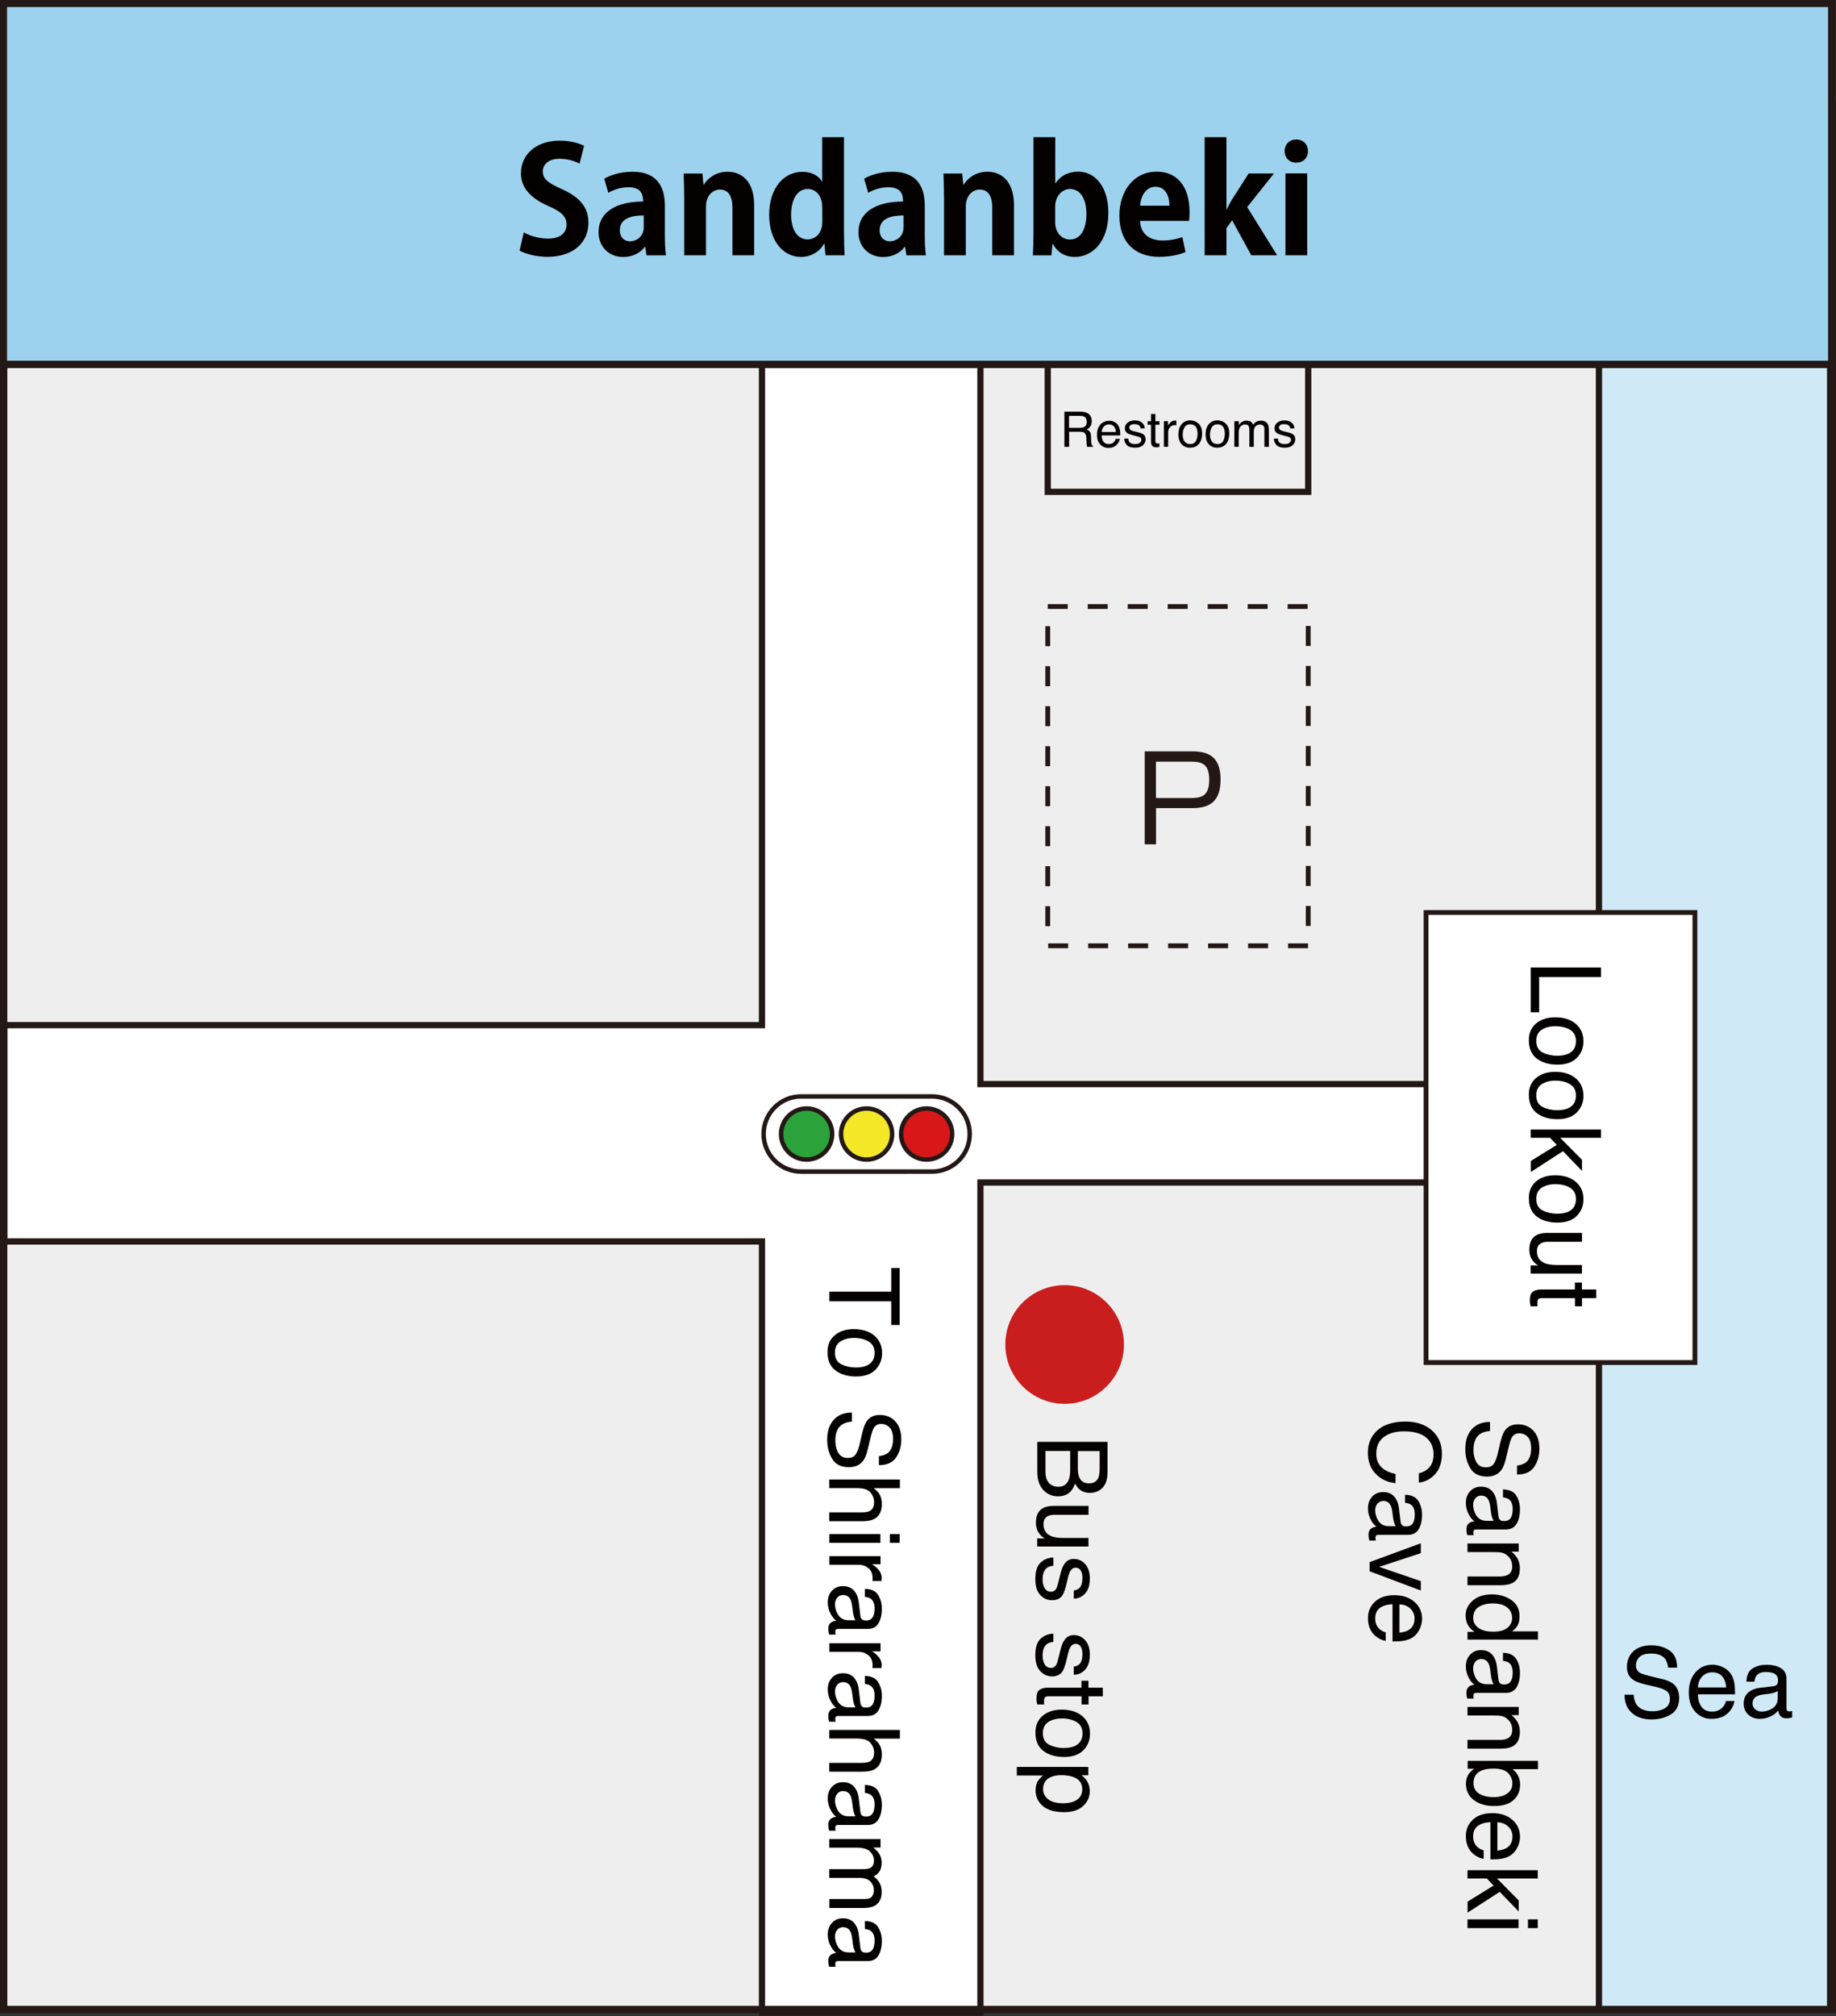
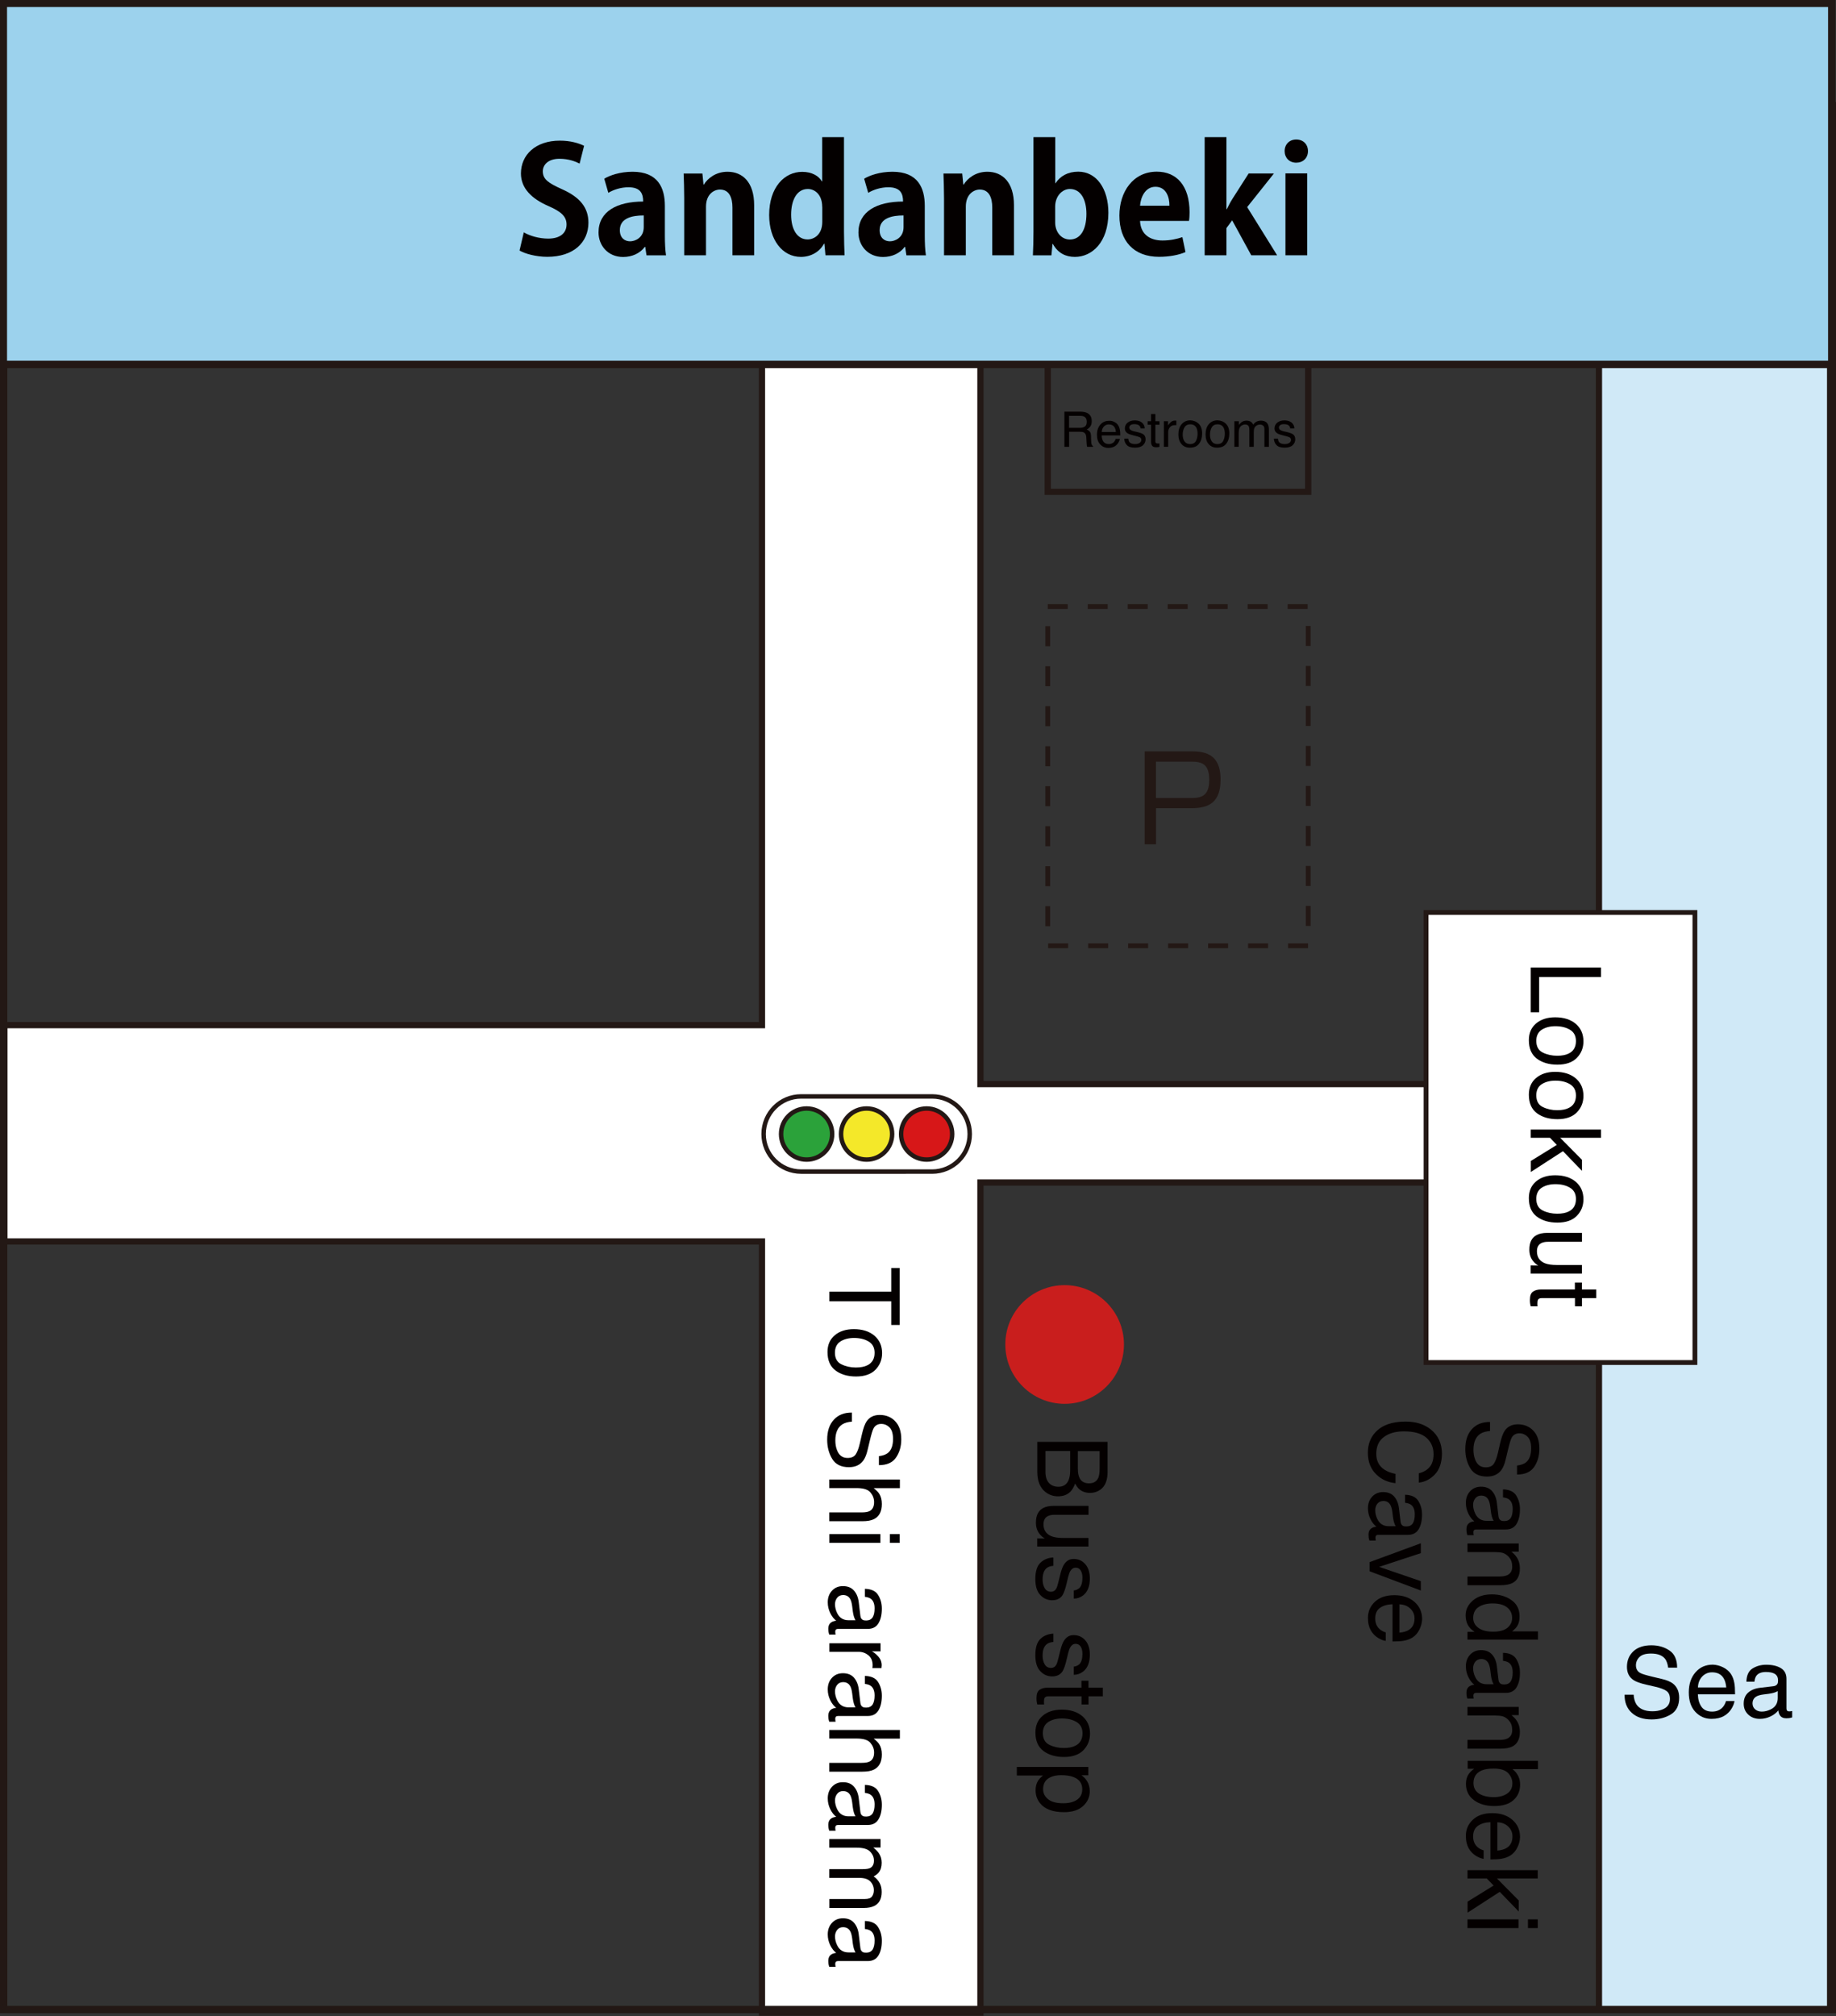
<svg xmlns="http://www.w3.org/2000/svg" version="1.1" id="レイヤー_1" x="0px" y="0px" width="225px" height="247px" viewBox="0 0 225 247" style="enable-background:new 0 0 225 247;" xml:space="preserve">
  <rect x="0" y="0" width="225" height="247" fill="#333333" stroke="none" />
  <style type="text/css">
	.st0{fill:#EFEEEF;}
	.st1{fill:#FFFFFF;}
	.st2{fill:#D0E9F7;}
	.st3{fill:none;stroke:#231815;stroke-width:0.764;}
	.st4{fill:none;stroke:#231815;stroke-width:0.59;}
	.st5{fill:none;stroke:#231815;stroke-width:0.59;stroke-dasharray:2.45,2.45;}
	.st6{fill:#C91E1D;}
	.st7{fill:#231815;}
	.st8{fill:#9CD2ED;}
	.st9{fill:none;stroke:#231815;stroke-width:0.541;}
	.st10{fill:none;stroke:#231815;stroke-width:0.9;}
	.st11{fill:#FFFFFF;stroke:#231815;stroke-width:0.546;}
	.st12{fill:#2BA23A;stroke:#231815;stroke-width:0.546;}
	.st13{fill:#F4E829;stroke:#231815;stroke-width:0.546;}
	.st14{fill:#D71718;stroke:#231815;stroke-width:0.546;}
	.st15{fill:#9CD2ED;stroke:#231815;stroke-width:0.904;stroke-miterlimit:10;}
	.st16{fill:#040000;}
</style>
  <g>
    <g>
-       <rect x="0.31" y="12.1" class="st0" width="224.58" height="234.06" />
      <polygon class="st1" points="180.95,132.8 120.15,132.8 120.15,31.12 93.38,31.12 93.38,125.58 0.54,125.58 0.54,152.08     93.38,152.08 93.38,246.55 120.15,246.55 120.15,144.86 180.95,144.86   " />
      <rect x="195.95" y="38.25" class="st2" width="28.33" height="207.92" />
      <rect x="195.95" y="38.25" class="st3" width="28.33" height="207.92" />
      <polygon class="st3" points="180.95,132.8 120.15,132.8 120.15,31.12 93.38,31.12 93.38,125.58 0.54,125.58 0.54,152.08     93.38,152.08 93.38,246.55 120.15,246.55 120.15,144.86 180.95,144.86   " />
      <rect x="174.76" y="111.78" class="st1" width="32.95" height="55.13" />
      <rect x="174.76" y="111.78" class="st4" width="32.95" height="55.13" />
      <rect x="128.4" y="74.3" class="st5" width="31.92" height="41.56" />
      <rect x="128.4" y="18.69" class="st3" width="31.92" height="41.56" />
      <path class="st6" d="M137.74,164.7c0,4.01-3.26,7.27-7.27,7.27c-3.99,0-7.27-3.24-7.27-7.27c0-4.06,3.29-7.27,7.27-7.27    C134.46,157.43,137.74,160.66,137.74,164.7" />
      <path class="st7" d="M146.16,92.04c2.3,0,3.42,1.01,3.42,3.45c0,2.7-1.32,3.51-3.53,3.51h-4.38v4.43h-1.39V92.04H146.16z     M141.66,93.3v4.46h4.3c1.26,0,2.23-0.24,2.23-2.23c0-1.97-0.93-2.23-2.23-2.23H141.66z" />
      <rect x="0.61" y="12.85" class="st8" width="224.01" height="31.76" />
      <rect x="0.61" y="12.85" class="st9" width="224.01" height="31.76" />
      <rect x="0.45" y="12.94" class="st10" width="224.1" height="233.23" />
      <g>
        <path class="st7" d="M60.47,19.12h20.11v2.46H60.47V19.12z M61.66,27.15h17.62v2.48H61.66V27.15z M59.28,36.14h22.3v2.46h-22.3     V36.14z" />
        <path class="st7" d="M121.93,29.63c-0.43,1.13-1.26,3.3-3.86,5.81c0.77,0.55,2.23,1.55,5.45,2.34l-1.27,2.41     c-1.76-0.68-3.87-1.61-5.96-3.28c-2.77,2.03-5.28,2.75-6.74,3.16l-1.54-2.31c1.22-0.24,3.68-0.7,6.5-2.51     c-1.29-1.42-2-2.67-2.53-3.74l1.85-1.08c0.73,1.24,1.48,2.36,2.51,3.47c1.87-1.71,2.48-3.13,2.82-3.98h-8.78v-2.31h11.55V29.63z      M100.42,34.65l1.51-0.16V19.31c1.82-0.24,4.29-0.66,6.76-2.03l1.43,2.03c-1.48,0.91-3.64,1.54-5.83,1.78v2.51h4.7v2.34h-4.7     v2.75h4.7v2.33h-4.7v3.12c3.32-0.56,4.7-0.89,5.62-1.14l0.15,2.24c-1.41,0.51-4.11,0.99-5.77,1.3v3.64h-2.36v-3.26     c-0.39,0.08-0.58,0.11-1.17,0.15L100.42,34.65z M119.57,18.35v5.04c0,0.51,0.22,0.51,0.51,0.51h0.48c0.57,0,0.59-0.02,0.61-2.46     l2.09,0.34c-0.17,3.45-0.22,4.26-1.73,4.26h-2.68c-1.02,0-1.56-0.36-1.56-1.35v-4h-2.88c-0.24,3.47-1.65,5.21-3.3,6.58     l-1.62-1.88c2.52-1.78,2.54-3.28,2.6-7.04H119.57z" />
        <path class="st7" d="M150.77,26.86 M150.77,29.87h-2.62v-3.01h2.62V29.87z M152.2,33.16h-8.41v2.09h8.41v1.95h-9.9v2.24h22.31     V37.2h-9.97v-1.95h8.52v-2.09h-8.52V31.8h-1.76v-6.85h-6.83v6.85h6.15V33.16z M143.36,23.68c0,3.59-0.68,5.2-1.61,6.66l1.85,1.78     c1.71-2.53,2.07-5.59,2.07-8.63h7.22v-5.4h-9.53V23.68z M157.98,19.08h-3.95v2.02h1.29c0.31,1.06,0.43,1.66,0.53,2.38h-2.36v2.03     h4.48v1.88h-3.95v2.05h3.95v2.82h2.28v-2.82h3.95v-2.05h-3.95v-1.88h4.72v-2.03h-2.63c0.15-0.55,0.39-1.51,0.54-2.38h1.31v-2.02     h-3.95v-1.65h-2.28V19.08z M150.5,21.65h-4.84v-1.74h4.84V21.65z M160.6,21.1c-0.07,0.58-0.2,1.57-0.46,2.38H158     c-0.07-0.48-0.22-1.4-0.49-2.38H160.6z" />
      </g>
      <path class="st11" d="M118.84,138.92c0,2.54-2.07,4.6-4.61,4.6H98.18c-2.54,0-4.6-2.06-4.6-4.6l0,0c0-2.55,2.06-4.61,4.6-4.61    h16.06C116.77,134.32,118.84,136.38,118.84,138.92L118.84,138.92z" />
      <path class="st12" d="M101.98,138.92c0,1.73-1.4,3.13-3.13,3.13c-1.73,0-3.13-1.4-3.13-3.13c0-1.73,1.4-3.13,3.13-3.13    C100.58,135.79,101.98,137.19,101.98,138.92z" />
      <path class="st13" d="M109.33,138.92c0,1.73-1.4,3.13-3.13,3.13c-1.73,0-3.13-1.4-3.13-3.13c0-1.73,1.4-3.13,3.13-3.13    C107.94,135.79,109.33,137.19,109.33,138.92z" />
      <path class="st14" d="M116.69,138.92c0,1.73-1.4,3.13-3.13,3.13c-1.73,0-3.13-1.4-3.13-3.13c0-1.73,1.4-3.13,3.13-3.13    C115.28,135.79,116.69,137.19,116.69,138.92z" />
      <rect x="0.41" y="0.41" class="st15" width="224.07" height="44.23" />
    </g>
    <g>
      <path class="st16" d="M71.03,20.04c-0.49-0.25-1.33-0.59-2.47-0.59c-1.4,0-2.04,0.76-2.04,1.53c0,0.99,0.68,1.44,2.38,2.21    c2.21,0.99,3.21,2.27,3.21,4.09c0,2.41-1.82,4.18-5.04,4.18c-1.37,0-2.75-0.38-3.4-0.77l0.52-2.23c0.72,0.43,1.87,0.77,2.99,0.77    c1.48,0,2.25-0.7,2.25-1.73c0-0.99-0.67-1.58-2.2-2.25c-2.09-0.9-3.39-2.2-3.39-4c0-2.27,1.78-4.02,4.77-4.02    c1.31,0,2.32,0.31,2.97,0.63L71.03,20.04z" />
      <path class="st16" d="M81.48,28.9c0,0.88,0.04,1.76,0.14,2.38h-2.39l-0.16-1.04h-0.05c-0.58,0.79-1.55,1.24-2.66,1.24    c-1.85,0-3.01-1.39-3.01-3.01c0-2.58,2.29-3.78,5.47-3.78c0-0.99-0.34-1.75-1.8-1.75c-0.92,0-1.82,0.29-2.47,0.68l-0.5-1.73    c0.67-0.4,1.91-0.85,3.47-0.85c3.12,0,3.96,1.98,3.96,4.18V28.9z M78.89,26.39c-1.44,0-2.93,0.34-2.93,1.8    c0,0.95,0.59,1.37,1.26,1.37c0.63,0,1.67-0.45,1.67-1.73V26.39z" />
      <path class="st16" d="M92.43,31.27h-2.67v-5.85c0-1.22-0.4-2.2-1.53-2.2c-0.72,0-1.71,0.56-1.71,2.09v5.96h-2.67v-7    c0-1.17-0.04-2.13-0.07-3.01h2.3l0.13,1.35h0.05c0.45-0.74,1.44-1.57,2.9-1.57c1.84,0,3.26,1.28,3.26,4.09V31.27z" />
      <path class="st16" d="M103.43,28.41c0,1.01,0.04,2.12,0.07,2.86h-2.34l-0.13-1.42h-0.05c-0.52,0.99-1.6,1.62-2.83,1.62    c-2.27,0-3.89-2.09-3.89-5.13c0-3.42,1.89-5.29,4.05-5.29c1.17,0,2.02,0.49,2.41,1.17h0.04V16.8h2.67V28.41z M100.76,25.33    c0-1.46-0.88-2.18-1.76-2.18c-1.37,0-2.05,1.4-2.05,3.15c0,1.82,0.76,3.03,2.02,3.03c0.79,0,1.8-0.58,1.8-2.16V25.33z" />
      <path class="st16" d="M113.33,28.9c0,0.88,0.04,1.76,0.14,2.38h-2.39l-0.16-1.04h-0.05c-0.58,0.79-1.55,1.24-2.66,1.24    c-1.85,0-3.01-1.39-3.01-3.01c0-2.58,2.29-3.78,5.47-3.78c0-0.99-0.34-1.75-1.8-1.75c-0.92,0-1.82,0.29-2.47,0.68l-0.5-1.73    c0.67-0.4,1.91-0.85,3.47-0.85c3.12,0,3.96,1.98,3.96,4.18V28.9z M110.73,26.39c-1.44,0-2.93,0.34-2.93,1.8    c0,0.95,0.59,1.37,1.26,1.37c0.63,0,1.67-0.45,1.67-1.73V26.39z" />
      <path class="st16" d="M124.27,31.27h-2.67v-5.85c0-1.22-0.4-2.2-1.53-2.2c-0.72,0-1.71,0.56-1.71,2.09v5.96h-2.67v-7    c0-1.17-0.04-2.13-0.07-3.01h2.3l0.13,1.35h0.05c0.45-0.74,1.44-1.57,2.9-1.57c1.84,0,3.26,1.28,3.26,4.09V31.27z" />
      <path class="st16" d="M129.35,22.45c0.58-0.88,1.51-1.42,2.79-1.42c2.21,0,3.69,2.05,3.69,5.04c0,3.64-2.03,5.4-4.1,5.4    c-1.12,0-2.07-0.45-2.7-1.58h-0.05l-0.13,1.39h-2.27c0.04-0.72,0.07-1.85,0.07-2.88V16.8h2.67v5.65H129.35z M129.31,27.27    c0,1.13,0.74,2.07,1.8,2.07c1.3,0,2.03-1.21,2.03-3.15c0-1.71-0.67-3.04-2.03-3.04c-0.92,0-1.8,0.86-1.8,2.16V27.27z" />
      <path class="st16" d="M145.28,30.88c-0.83,0.36-2,0.58-3.24,0.58c-3.1,0-4.86-1.94-4.86-5.06c0-2.88,1.66-5.37,4.59-5.37    c2.43,0,4.01,1.73,4.01,4.97c0,0.4-0.02,0.77-0.07,1.06h-6c0.07,1.71,1.3,2.4,2.74,2.4c0.99,0,1.76-0.18,2.45-0.41L145.28,30.88z     M143.31,25.2c0.02-1.04-0.4-2.32-1.71-2.32c-1.28,0-1.82,1.33-1.89,2.32H143.31z" />
      <path class="st16" d="M156.51,31.27h-3.17L151,26.99l-0.7,0.95v3.33h-2.67V16.8h2.67v8.82h0.05c0.22-0.45,0.43-0.86,0.67-1.24    l2-3.13h3.1l-3.28,4.12L156.51,31.27z" />
      <path class="st16" d="M158.85,19.93c-0.85,0-1.42-0.61-1.42-1.42c0-0.83,0.59-1.42,1.42-1.42c0.86,0,1.44,0.59,1.44,1.42    C160.29,19.37,159.67,19.93,158.85,19.93z M160.2,31.27h-2.67V21.24h2.67V31.27z" />
    </g>
    <g>
      <path class="st16" d="M130.43,50.43h1.96c0.32,0,0.59,0.05,0.8,0.14c0.4,0.18,0.6,0.52,0.6,1.02c0,0.26-0.05,0.47-0.16,0.63    c-0.11,0.16-0.26,0.3-0.45,0.4c0.17,0.07,0.29,0.16,0.38,0.27c0.09,0.11,0.13,0.29,0.14,0.54l0.02,0.58    c0.01,0.16,0.02,0.29,0.04,0.37c0.04,0.14,0.1,0.22,0.19,0.26v0.1h-0.71c-0.02-0.04-0.04-0.08-0.05-0.14s-0.02-0.17-0.03-0.34    l-0.04-0.72c-0.01-0.28-0.12-0.47-0.3-0.57c-0.11-0.05-0.28-0.08-0.51-0.08h-1.29v1.85h-0.58V50.43z M132.32,52.41    c0.27,0,0.48-0.05,0.63-0.16c0.16-0.11,0.23-0.31,0.23-0.59c0-0.31-0.11-0.52-0.33-0.63c-0.12-0.06-0.27-0.09-0.46-0.09h-1.38    v1.47H132.32z" />
      <path class="st16" d="M136.56,51.69c0.21,0.1,0.37,0.24,0.47,0.41c0.1,0.16,0.17,0.34,0.21,0.55c0.03,0.14,0.05,0.38,0.05,0.69    h-2.28c0.01,0.32,0.08,0.58,0.22,0.77s0.36,0.29,0.65,0.29c0.27,0,0.49-0.09,0.65-0.27c0.09-0.11,0.16-0.23,0.19-0.37h0.52    c-0.01,0.12-0.06,0.24-0.14,0.39s-0.16,0.26-0.26,0.35c-0.16,0.16-0.36,0.26-0.59,0.32c-0.13,0.03-0.27,0.05-0.43,0.05    c-0.39,0-0.72-0.14-0.99-0.43c-0.27-0.28-0.4-0.68-0.4-1.19c0-0.5,0.14-0.91,0.41-1.23c0.27-0.31,0.63-0.47,1.07-0.47    C136.14,51.53,136.35,51.58,136.56,51.69z M136.75,52.92c-0.02-0.23-0.07-0.41-0.15-0.55c-0.14-0.25-0.38-0.38-0.72-0.38    c-0.24,0-0.44,0.09-0.6,0.26c-0.16,0.17-0.25,0.4-0.26,0.67H136.75z" />
      <path class="st16" d="M138.27,53.75c0.02,0.18,0.06,0.31,0.13,0.4c0.14,0.17,0.37,0.25,0.71,0.25c0.2,0,0.38-0.04,0.53-0.13    s0.23-0.22,0.23-0.39c0-0.13-0.06-0.24-0.18-0.31c-0.08-0.04-0.23-0.09-0.46-0.15l-0.43-0.11c-0.27-0.07-0.47-0.14-0.6-0.22    c-0.23-0.14-0.35-0.34-0.35-0.59c0-0.3,0.11-0.54,0.33-0.72s0.51-0.28,0.87-0.28c0.48,0,0.82,0.14,1.04,0.42    c0.13,0.18,0.2,0.37,0.19,0.57h-0.5c-0.01-0.12-0.05-0.23-0.13-0.32c-0.12-0.14-0.34-0.21-0.64-0.21c-0.2,0-0.36,0.04-0.46,0.11    c-0.1,0.08-0.16,0.18-0.16,0.3c0,0.14,0.07,0.25,0.21,0.33c0.08,0.05,0.2,0.09,0.35,0.13l0.35,0.08c0.39,0.09,0.64,0.18,0.78,0.27    c0.21,0.13,0.31,0.35,0.31,0.64c0,0.28-0.11,0.52-0.32,0.72c-0.21,0.2-0.54,0.3-0.98,0.3c-0.47,0-0.81-0.11-1-0.32    c-0.2-0.21-0.3-0.47-0.32-0.79H138.27z" />
      <path class="st16" d="M141.06,50.72h0.53v0.88h0.5v0.43h-0.5v2.05c0,0.11,0.04,0.18,0.11,0.22c0.04,0.02,0.11,0.03,0.21,0.03    c0.03,0,0.05,0,0.08,0s0.06,0,0.1-0.01v0.42c-0.06,0.02-0.12,0.03-0.19,0.04c-0.07,0.01-0.14,0.01-0.21,0.01    c-0.25,0-0.41-0.06-0.5-0.19s-0.13-0.29-0.13-0.49v-2.08h-0.42V51.6h0.42V50.72z" />
      <path class="st16" d="M142.64,51.6h0.5v0.54c0.04-0.11,0.14-0.23,0.3-0.39s0.34-0.23,0.55-0.23c0.01,0,0.03,0,0.05,0    s0.06,0.01,0.12,0.01v0.56c-0.03-0.01-0.06-0.01-0.09-0.01c-0.03,0-0.06,0-0.09,0c-0.27,0-0.47,0.09-0.61,0.26    s-0.21,0.37-0.21,0.59v1.8h-0.53V51.6z" />
      <path class="st16" d="M146.9,51.91c0.28,0.27,0.42,0.67,0.42,1.19c0,0.51-0.12,0.92-0.37,1.25c-0.25,0.33-0.62,0.49-1.14,0.49    c-0.43,0-0.77-0.15-1.02-0.44c-0.25-0.29-0.38-0.68-0.38-1.18c0-0.53,0.13-0.95,0.4-1.26c0.27-0.31,0.62-0.47,1.07-0.47    C146.28,51.51,146.62,51.64,146.9,51.91z M146.57,54c0.13-0.26,0.19-0.56,0.19-0.88c0-0.29-0.05-0.53-0.14-0.71    c-0.15-0.29-0.4-0.43-0.76-0.43c-0.32,0-0.55,0.12-0.7,0.37c-0.14,0.25-0.22,0.54-0.22,0.89c0,0.33,0.07,0.61,0.22,0.83    c0.15,0.22,0.38,0.33,0.69,0.33C146.2,54.4,146.44,54.26,146.57,54z" />
      <path class="st16" d="M150.23,51.91c0.28,0.27,0.42,0.67,0.42,1.19c0,0.51-0.12,0.92-0.37,1.25c-0.25,0.33-0.62,0.49-1.14,0.49    c-0.43,0-0.77-0.15-1.02-0.44c-0.25-0.29-0.38-0.68-0.38-1.18c0-0.53,0.13-0.95,0.4-1.26c0.27-0.31,0.62-0.47,1.07-0.47    C149.62,51.51,149.96,51.64,150.23,51.91z M149.91,54c0.13-0.26,0.19-0.56,0.19-0.88c0-0.29-0.05-0.53-0.14-0.71    c-0.15-0.29-0.4-0.43-0.76-0.43c-0.32,0-0.55,0.12-0.7,0.37c-0.14,0.25-0.22,0.54-0.22,0.89c0,0.33,0.07,0.61,0.22,0.83    c0.15,0.22,0.38,0.33,0.69,0.33C149.54,54.4,149.78,54.26,149.91,54z" />
      <path class="st16" d="M151.3,51.6h0.52v0.45c0.13-0.15,0.24-0.27,0.34-0.34c0.17-0.12,0.37-0.18,0.59-0.18    c0.25,0,0.45,0.06,0.6,0.18c0.09,0.07,0.16,0.17,0.23,0.31c0.12-0.17,0.25-0.29,0.41-0.37s0.34-0.12,0.53-0.12    c0.42,0,0.71,0.15,0.86,0.46c0.08,0.16,0.12,0.38,0.12,0.66v2.09h-0.55v-2.18c0-0.21-0.05-0.35-0.16-0.43    c-0.11-0.08-0.23-0.12-0.38-0.12c-0.21,0-0.38,0.07-0.54,0.21c-0.15,0.14-0.22,0.37-0.22,0.69v1.83h-0.54v-2.05    c0-0.21-0.03-0.37-0.08-0.47c-0.08-0.15-0.23-0.22-0.45-0.22c-0.2,0-0.38,0.08-0.54,0.23s-0.24,0.43-0.24,0.84v1.66h-0.53V51.6z" />
      <path class="st16" d="M156.61,53.75c0.02,0.18,0.06,0.31,0.13,0.4c0.14,0.17,0.37,0.25,0.71,0.25c0.2,0,0.38-0.04,0.53-0.13    s0.23-0.22,0.23-0.39c0-0.13-0.06-0.24-0.18-0.31c-0.08-0.04-0.23-0.09-0.46-0.15l-0.43-0.11c-0.27-0.07-0.47-0.14-0.6-0.22    c-0.23-0.14-0.35-0.34-0.35-0.59c0-0.3,0.11-0.54,0.33-0.72s0.51-0.28,0.87-0.28c0.48,0,0.82,0.14,1.04,0.42    c0.13,0.18,0.2,0.37,0.19,0.57h-0.5c-0.01-0.12-0.05-0.23-0.13-0.32c-0.12-0.14-0.34-0.21-0.64-0.21c-0.2,0-0.36,0.04-0.46,0.11    c-0.1,0.08-0.16,0.18-0.16,0.3c0,0.14,0.07,0.25,0.21,0.33c0.08,0.05,0.2,0.09,0.35,0.13l0.35,0.08c0.39,0.09,0.64,0.18,0.78,0.27    c0.21,0.13,0.31,0.35,0.31,0.64c0,0.28-0.11,0.52-0.32,0.72c-0.21,0.2-0.54,0.3-0.98,0.3c-0.47,0-0.81-0.11-1-0.32    c-0.2-0.21-0.3-0.47-0.32-0.79H156.61z" />
    </g>
    <g>
      <path class="st16" d="M110.25,162.31h-1.03v-2.9h-7.58v-1.18h7.58v-2.9h1.03V162.31z" />
      <path class="st16" d="M107.29,167.79c-0.54,0.55-1.33,0.83-2.38,0.83c-1.01,0-1.85-0.24-2.51-0.73c-0.66-0.49-0.99-1.25-0.99-2.27    c0-0.86,0.29-1.54,0.88-2.04c0.58-0.5,1.37-0.76,2.35-0.76c1.05,0,1.89,0.27,2.52,0.8c0.62,0.53,0.94,1.25,0.94,2.14    C108.1,166.55,107.83,167.23,107.29,167.79z M103.12,167.13c0.53,0.26,1.12,0.39,1.76,0.39c0.58,0,1.06-0.09,1.43-0.28    c0.58-0.29,0.87-0.8,0.87-1.52c0-0.64-0.25-1.1-0.74-1.39c-0.49-0.29-1.08-0.43-1.78-0.43c-0.67,0-1.22,0.15-1.67,0.43    c-0.44,0.29-0.67,0.75-0.67,1.38C102.32,166.4,102.59,166.88,103.12,167.13z" />
      <path class="st16" d="M104.42,174.15c-0.49,0.03-0.88,0.14-1.19,0.33c-0.57,0.37-0.86,1.03-0.86,1.97c0,0.42,0.06,0.81,0.19,1.15    c0.24,0.67,0.68,1,1.3,1c0.47,0,0.8-0.14,1-0.43c0.2-0.29,0.37-0.74,0.51-1.35l0.26-1.13c0.17-0.74,0.36-1.26,0.57-1.57    c0.36-0.53,0.9-0.79,1.61-0.79c0.77,0,1.41,0.26,1.9,0.78c0.5,0.52,0.74,1.26,0.74,2.21c0,0.88-0.22,1.62-0.65,2.24    s-1.13,0.92-2.09,0.92v-1.1c0.46-0.06,0.81-0.18,1.06-0.36c0.45-0.34,0.67-0.92,0.67-1.74c0-0.66-0.14-1.13-0.43-1.42    c-0.29-0.29-0.63-0.43-1.01-0.43c-0.42,0-0.73,0.17-0.93,0.51c-0.13,0.22-0.28,0.73-0.47,1.52l-0.28,1.17    c-0.13,0.56-0.31,1-0.54,1.31c-0.4,0.53-0.99,0.79-1.75,0.79c-0.95,0-1.63-0.34-2.04-1.01s-0.62-1.46-0.62-2.36    c0-1.04,0.27-1.86,0.82-2.45c0.54-0.59,1.28-0.88,2.21-0.87V174.15z" />
      <path class="st16" d="M110.28,181.25v1.05h-3.21c0.32,0.25,0.54,0.47,0.67,0.67c0.22,0.34,0.33,0.76,0.33,1.27    c0,0.91-0.32,1.53-0.96,1.85c-0.35,0.18-0.83,0.26-1.45,0.26h-4.03v-1.08h3.96c0.46,0,0.8-0.06,1.01-0.18    c0.34-0.19,0.52-0.55,0.52-1.08c0-0.44-0.15-0.83-0.45-1.19s-0.87-0.53-1.71-0.53h-3.33v-1.05H110.28z" />
      <path class="st16" d="M107.89,187.93V189h-6.25v-1.07H107.89z M110.25,187.93V189h-1.2v-1.07H110.25z" />
-       <path class="st16" d="M107.91,190.62v1h-1.08c0.21,0.08,0.47,0.28,0.77,0.6s0.45,0.69,0.45,1.11c0,0.02,0,0.05-0.01,0.1    s-0.01,0.13-0.02,0.24h-1.11c0.01-0.06,0.02-0.12,0.02-0.17s0.01-0.11,0.01-0.17c0-0.53-0.17-0.94-0.51-1.22s-0.74-0.43-1.18-0.43    h-3.61v-1.05H107.91z" />
      <path class="st16" d="M105.44,197.95c0.03,0.24,0.13,0.4,0.3,0.49c0.09,0.05,0.23,0.07,0.41,0.07c0.36,0,0.62-0.13,0.79-0.38    c0.16-0.26,0.24-0.62,0.24-1.1c0-0.55-0.15-0.94-0.45-1.17c-0.17-0.13-0.41-0.21-0.74-0.25v-0.98c0.78,0.02,1.32,0.27,1.62,0.75    s0.46,1.04,0.46,1.68c0,0.74-0.14,1.34-0.42,1.8c-0.28,0.46-0.72,0.68-1.31,0.68h-3.62c-0.11,0-0.2,0.02-0.26,0.07    s-0.1,0.14-0.1,0.28c0,0.05,0,0.1,0.01,0.16s0.01,0.12,0.03,0.19h-0.78c-0.05-0.16-0.08-0.29-0.09-0.38s-0.02-0.2-0.02-0.35    c0-0.36,0.13-0.63,0.39-0.79c0.14-0.09,0.33-0.15,0.58-0.18c-0.28-0.21-0.53-0.52-0.73-0.93s-0.31-0.85-0.31-1.33    c0-0.58,0.18-1.06,0.53-1.43c0.35-0.37,0.79-0.55,1.33-0.55c0.58,0,1.03,0.18,1.35,0.54c0.32,0.36,0.52,0.84,0.59,1.43    L105.44,197.95z M102.59,195.73c-0.17,0.22-0.26,0.49-0.26,0.79c0,0.37,0.09,0.73,0.26,1.08c0.28,0.59,0.75,0.88,1.4,0.88h0.85    c-0.08-0.13-0.15-0.29-0.21-0.5s-0.09-0.4-0.12-0.6l-0.08-0.64c-0.05-0.38-0.13-0.67-0.24-0.86c-0.18-0.33-0.48-0.49-0.88-0.49    C103,195.4,102.76,195.51,102.59,195.73z" />
      <path class="st16" d="M107.91,201.29v1h-1.08c0.21,0.08,0.47,0.28,0.77,0.6s0.45,0.69,0.45,1.11c0,0.02,0,0.05-0.01,0.1    s-0.01,0.13-0.02,0.24h-1.11c0.01-0.06,0.02-0.12,0.02-0.17s0.01-0.11,0.01-0.17c0-0.53-0.17-0.94-0.51-1.22s-0.74-0.43-1.18-0.43    h-3.61v-1.05H107.91z" />
      <path class="st16" d="M105.44,208.62c0.03,0.24,0.13,0.4,0.3,0.49c0.09,0.05,0.23,0.07,0.41,0.07c0.36,0,0.62-0.13,0.79-0.38    c0.16-0.26,0.24-0.62,0.24-1.1c0-0.55-0.15-0.94-0.45-1.17c-0.17-0.13-0.41-0.21-0.74-0.25v-0.98c0.78,0.02,1.32,0.27,1.62,0.75    s0.46,1.04,0.46,1.68c0,0.74-0.14,1.34-0.42,1.8c-0.28,0.46-0.72,0.68-1.31,0.68h-3.62c-0.11,0-0.2,0.02-0.26,0.07    s-0.1,0.14-0.1,0.28c0,0.05,0,0.1,0.01,0.16s0.01,0.12,0.03,0.19h-0.78c-0.05-0.16-0.08-0.29-0.09-0.38s-0.02-0.2-0.02-0.35    c0-0.36,0.13-0.63,0.39-0.79c0.14-0.09,0.33-0.15,0.58-0.18c-0.28-0.21-0.53-0.52-0.73-0.93s-0.31-0.85-0.31-1.33    c0-0.58,0.18-1.06,0.53-1.43c0.35-0.37,0.79-0.55,1.33-0.55c0.58,0,1.03,0.18,1.35,0.54c0.32,0.36,0.52,0.84,0.59,1.43    L105.44,208.62z M102.59,206.4c-0.17,0.22-0.26,0.49-0.26,0.79c0,0.37,0.09,0.73,0.26,1.08c0.28,0.59,0.75,0.88,1.4,0.88h0.85    c-0.08-0.13-0.15-0.29-0.21-0.5s-0.09-0.4-0.12-0.6l-0.08-0.64c-0.05-0.38-0.13-0.67-0.24-0.86c-0.18-0.33-0.48-0.49-0.88-0.49    C103,206.07,102.76,206.18,102.59,206.4z" />
      <path class="st16" d="M110.28,211.93v1.05h-3.21c0.32,0.25,0.54,0.47,0.67,0.67c0.22,0.34,0.33,0.76,0.33,1.27    c0,0.91-0.32,1.53-0.96,1.85c-0.35,0.18-0.83,0.26-1.45,0.26h-4.03v-1.08h3.96c0.46,0,0.8-0.06,1.01-0.18    c0.34-0.19,0.52-0.55,0.52-1.08c0-0.44-0.15-0.83-0.45-1.19s-0.87-0.53-1.71-0.53h-3.33v-1.05H110.28z" />
      <path class="st16" d="M105.44,221.97c0.03,0.24,0.13,0.4,0.3,0.49c0.09,0.05,0.23,0.07,0.41,0.07c0.36,0,0.62-0.13,0.79-0.38    c0.16-0.26,0.24-0.62,0.24-1.1c0-0.55-0.15-0.94-0.45-1.17c-0.17-0.13-0.41-0.21-0.74-0.25v-0.98c0.78,0.02,1.32,0.27,1.62,0.75    s0.46,1.04,0.46,1.68c0,0.74-0.14,1.34-0.42,1.8c-0.28,0.46-0.72,0.68-1.31,0.68h-3.62c-0.11,0-0.2,0.02-0.26,0.07    s-0.1,0.14-0.1,0.28c0,0.05,0,0.1,0.01,0.16s0.01,0.12,0.03,0.19h-0.78c-0.05-0.16-0.08-0.29-0.09-0.38s-0.02-0.2-0.02-0.35    c0-0.36,0.13-0.63,0.39-0.79c0.14-0.09,0.33-0.15,0.58-0.18c-0.28-0.21-0.53-0.52-0.73-0.93s-0.31-0.85-0.31-1.33    c0-0.58,0.18-1.06,0.53-1.43c0.35-0.37,0.79-0.55,1.33-0.55c0.58,0,1.03,0.18,1.35,0.54c0.32,0.36,0.52,0.84,0.59,1.43    L105.44,221.97z M102.59,219.75c-0.17,0.22-0.26,0.49-0.26,0.79c0,0.37,0.09,0.73,0.26,1.08c0.28,0.59,0.75,0.88,1.4,0.88h0.85    c-0.08-0.13-0.15-0.29-0.21-0.5s-0.09-0.4-0.12-0.6l-0.08-0.64c-0.05-0.38-0.13-0.67-0.24-0.86c-0.18-0.33-0.48-0.49-0.88-0.49    C103,219.41,102.76,219.53,102.59,219.75z" />
      <path class="st16" d="M107.91,225.28v1.04h-0.89c0.31,0.25,0.53,0.48,0.67,0.68c0.24,0.35,0.36,0.74,0.36,1.18    c0,0.5-0.12,0.9-0.37,1.21c-0.14,0.17-0.35,0.33-0.62,0.47c0.34,0.23,0.58,0.51,0.75,0.83s0.24,0.67,0.24,1.07    c0,0.84-0.3,1.42-0.91,1.72c-0.33,0.16-0.77,0.25-1.32,0.25h-4.18v-1.1H106c0.42,0,0.71-0.1,0.86-0.31s0.23-0.46,0.23-0.76    c0-0.41-0.14-0.77-0.42-1.07s-0.74-0.45-1.39-0.45h-3.65v-1.07h4.1c0.43,0,0.74-0.05,0.93-0.15c0.29-0.16,0.44-0.46,0.44-0.9    c0-0.4-0.15-0.76-0.46-1.09s-0.87-0.49-1.68-0.49h-3.33v-1.05H107.91z" />
      <path class="st16" d="M105.44,238.64c0.03,0.24,0.13,0.4,0.3,0.49c0.09,0.05,0.23,0.07,0.41,0.07c0.36,0,0.62-0.13,0.79-0.38    c0.16-0.26,0.24-0.62,0.24-1.1c0-0.55-0.15-0.94-0.45-1.17c-0.17-0.13-0.41-0.21-0.74-0.25v-0.98c0.78,0.02,1.32,0.27,1.62,0.75    s0.46,1.04,0.46,1.68c0,0.74-0.14,1.34-0.42,1.8c-0.28,0.46-0.72,0.68-1.31,0.68h-3.62c-0.11,0-0.2,0.02-0.26,0.07    s-0.1,0.14-0.1,0.28c0,0.05,0,0.1,0.01,0.16s0.01,0.12,0.03,0.19h-0.78c-0.05-0.16-0.08-0.29-0.09-0.38s-0.02-0.2-0.02-0.35    c0-0.36,0.13-0.63,0.39-0.79c0.14-0.09,0.33-0.15,0.58-0.18c-0.28-0.21-0.53-0.52-0.73-0.93s-0.31-0.85-0.31-1.33    c0-0.58,0.18-1.06,0.53-1.43c0.35-0.37,0.79-0.55,1.33-0.55c0.58,0,1.03,0.18,1.35,0.54c0.32,0.36,0.52,0.84,0.59,1.43    L105.44,238.64z M102.59,236.42c-0.17,0.22-0.26,0.49-0.26,0.79c0,0.37,0.09,0.73,0.26,1.08c0.28,0.59,0.75,0.88,1.4,0.88h0.85    c-0.08-0.13-0.15-0.29-0.21-0.5s-0.09-0.4-0.12-0.6l-0.08-0.64c-0.05-0.38-0.13-0.67-0.24-0.86c-0.18-0.33-0.48-0.49-0.88-0.49    C103,236.08,102.76,236.2,102.59,236.42z" />
    </g>
    <g>
      <path class="st16" d="M182.62,175.3c-0.49,0.03-0.88,0.14-1.19,0.33c-0.57,0.37-0.86,1.03-0.86,1.97c0,0.42,0.06,0.81,0.19,1.15    c0.24,0.67,0.68,1,1.3,1c0.47,0,0.8-0.14,1-0.43c0.2-0.29,0.37-0.74,0.51-1.35l0.26-1.13c0.17-0.74,0.36-1.26,0.57-1.57    c0.36-0.53,0.9-0.79,1.61-0.79c0.77,0,1.41,0.26,1.9,0.78c0.5,0.52,0.74,1.26,0.74,2.21c0,0.88-0.22,1.62-0.65,2.24    s-1.13,0.92-2.09,0.92v-1.1c0.46-0.06,0.81-0.18,1.06-0.36c0.45-0.34,0.67-0.92,0.67-1.74c0-0.66-0.14-1.13-0.43-1.42    c-0.29-0.29-0.63-0.43-1.01-0.43c-0.42,0-0.73,0.17-0.93,0.51c-0.13,0.22-0.28,0.73-0.47,1.52l-0.28,1.17    c-0.13,0.56-0.31,1-0.54,1.31c-0.4,0.53-0.99,0.79-1.75,0.79c-0.95,0-1.63-0.34-2.04-1.01s-0.62-1.46-0.62-2.36    c0-1.04,0.27-1.86,0.82-2.45c0.54-0.59,1.28-0.88,2.21-0.87V175.3z" />
      <path class="st16" d="M183.64,185.77c0.03,0.24,0.13,0.4,0.3,0.49c0.09,0.05,0.23,0.07,0.41,0.07c0.36,0,0.62-0.13,0.79-0.38    c0.16-0.26,0.24-0.62,0.24-1.1c0-0.55-0.15-0.94-0.45-1.17c-0.17-0.13-0.41-0.21-0.74-0.25v-0.98c0.78,0.02,1.32,0.27,1.62,0.75    s0.46,1.04,0.46,1.68c0,0.74-0.14,1.34-0.42,1.8c-0.28,0.46-0.72,0.68-1.31,0.68h-3.62c-0.11,0-0.2,0.02-0.26,0.07    s-0.1,0.14-0.1,0.28c0,0.05,0,0.1,0.01,0.16s0.01,0.12,0.03,0.19h-0.78c-0.05-0.16-0.08-0.29-0.09-0.38s-0.02-0.2-0.02-0.35    c0-0.36,0.13-0.63,0.39-0.79c0.14-0.09,0.33-0.15,0.58-0.18c-0.28-0.21-0.53-0.52-0.73-0.93s-0.31-0.85-0.31-1.33    c0-0.58,0.18-1.06,0.53-1.43c0.35-0.37,0.79-0.55,1.33-0.55c0.58,0,1.03,0.18,1.35,0.54c0.32,0.36,0.52,0.84,0.59,1.43    L183.64,185.77z M180.79,183.55c-0.17,0.22-0.26,0.49-0.26,0.79c0,0.37,0.09,0.73,0.26,1.08c0.28,0.59,0.75,0.88,1.4,0.88h0.85    c-0.08-0.13-0.15-0.29-0.21-0.5s-0.09-0.4-0.12-0.6l-0.08-0.64c-0.05-0.38-0.13-0.67-0.24-0.86c-0.18-0.33-0.48-0.49-0.88-0.49    C181.21,183.21,180.97,183.33,180.79,183.55z" />
      <path class="st16" d="M186.12,189.08v1h-0.89c0.37,0.3,0.63,0.61,0.79,0.94s0.24,0.7,0.24,1.11c0,0.89-0.31,1.49-0.93,1.8    c-0.34,0.17-0.83,0.26-1.46,0.26h-4.03v-1.07h3.96c0.38,0,0.69-0.06,0.93-0.17c0.39-0.19,0.59-0.53,0.59-1.02    c0-0.25-0.03-0.46-0.08-0.62c-0.09-0.29-0.26-0.54-0.52-0.76c-0.21-0.18-0.42-0.29-0.64-0.34s-0.54-0.08-0.95-0.08h-3.29v-1.05    H186.12z" />
      <path class="st16" d="M185.93,199.2c-0.12,0.19-0.32,0.4-0.62,0.64h3.17v1.01h-8.64v-0.95h0.87c-0.39-0.25-0.67-0.54-0.84-0.87    c-0.17-0.33-0.26-0.72-0.26-1.15c0-0.7,0.29-1.3,0.88-1.81s1.37-0.76,2.35-0.76c0.91,0,1.71,0.23,2.38,0.7    c0.67,0.47,1,1.13,1,1.99C186.23,198.48,186.13,198.88,185.93,199.2z M181.22,196.85c-0.45,0.28-0.68,0.74-0.68,1.36    c0,0.49,0.21,0.89,0.63,1.2s1.02,0.47,1.81,0.47c0.79,0,1.38-0.16,1.76-0.48s0.57-0.72,0.57-1.2c0-0.53-0.2-0.96-0.61-1.29    c-0.41-0.33-1-0.49-1.79-0.49C182.24,196.42,181.68,196.56,181.22,196.85z" />
      <path class="st16" d="M183.64,205.79c0.03,0.24,0.13,0.4,0.3,0.49c0.09,0.05,0.23,0.07,0.41,0.07c0.36,0,0.62-0.13,0.79-0.38    c0.16-0.26,0.24-0.62,0.24-1.1c0-0.55-0.15-0.94-0.45-1.17c-0.17-0.13-0.41-0.21-0.74-0.25v-0.98c0.78,0.02,1.32,0.27,1.62,0.75    s0.46,1.04,0.46,1.68c0,0.74-0.14,1.34-0.42,1.8c-0.28,0.46-0.72,0.68-1.31,0.68h-3.62c-0.11,0-0.2,0.02-0.26,0.07    s-0.1,0.14-0.1,0.28c0,0.05,0,0.1,0.01,0.16s0.01,0.12,0.03,0.19h-0.78c-0.05-0.16-0.08-0.29-0.09-0.38s-0.02-0.2-0.02-0.35    c0-0.36,0.13-0.63,0.39-0.79c0.14-0.09,0.33-0.15,0.58-0.18c-0.28-0.21-0.53-0.52-0.73-0.93s-0.31-0.85-0.31-1.33    c0-0.58,0.18-1.06,0.53-1.43c0.35-0.37,0.79-0.55,1.33-0.55c0.58,0,1.03,0.18,1.35,0.54c0.32,0.36,0.52,0.84,0.59,1.43    L183.64,205.79z M180.79,203.57c-0.17,0.22-0.26,0.49-0.26,0.79c0,0.37,0.09,0.73,0.26,1.08c0.28,0.59,0.75,0.88,1.4,0.88h0.85    c-0.08-0.13-0.15-0.29-0.21-0.5s-0.09-0.4-0.12-0.6l-0.08-0.64c-0.05-0.38-0.13-0.67-0.24-0.86c-0.18-0.33-0.48-0.49-0.88-0.49    C181.21,203.24,180.97,203.35,180.79,203.57z" />
      <path class="st16" d="M186.12,209.1v1h-0.89c0.37,0.3,0.63,0.61,0.79,0.94s0.24,0.7,0.24,1.11c0,0.89-0.31,1.49-0.93,1.8    c-0.34,0.17-0.83,0.26-1.46,0.26h-4.03v-1.07h3.96c0.38,0,0.69-0.06,0.93-0.17c0.39-0.19,0.59-0.53,0.59-1.02    c0-0.25-0.03-0.46-0.08-0.62c-0.09-0.29-0.26-0.54-0.52-0.76c-0.21-0.18-0.42-0.29-0.64-0.34s-0.54-0.08-0.95-0.08h-3.29v-1.05    H186.12z" />
      <path class="st16" d="M188.48,215.69v1.03h-3.12c0.3,0.23,0.53,0.51,0.69,0.83c0.16,0.32,0.24,0.67,0.24,1.05    c0,0.78-0.27,1.42-0.81,1.91s-1.33,0.73-2.38,0.73c-0.99,0-1.82-0.24-2.47-0.72s-0.98-1.15-0.98-2.01c0-0.48,0.12-0.88,0.35-1.21    c0.14-0.2,0.36-0.41,0.66-0.63h-0.8v-0.97H188.48z M181.26,219.72c0.45,0.28,1.05,0.43,1.79,0.43c0.66,0,1.21-0.14,1.64-0.43    s0.65-0.7,0.65-1.26c0-0.48-0.18-0.9-0.53-1.27c-0.36-0.36-0.94-0.54-1.76-0.54c-0.59,0-1.07,0.07-1.44,0.22    c-0.69,0.28-1.04,0.8-1.04,1.56C180.58,219.01,180.81,219.44,181.26,219.72z" />
      <path class="st16" d="M185.95,226.32c-0.21,0.42-0.48,0.73-0.81,0.95c-0.32,0.21-0.69,0.35-1.11,0.42    c-0.29,0.06-0.75,0.09-1.38,0.09v-4.56c-0.64,0.02-1.15,0.17-1.54,0.45c-0.39,0.28-0.58,0.71-0.58,1.3c0,0.55,0.18,0.98,0.55,1.31    c0.21,0.18,0.46,0.31,0.74,0.39v1.04c-0.23-0.03-0.49-0.12-0.77-0.27s-0.51-0.33-0.69-0.52c-0.31-0.32-0.52-0.71-0.63-1.18    c-0.06-0.25-0.09-0.54-0.09-0.85c0-0.78,0.28-1.43,0.85-1.97c0.57-0.54,1.36-0.81,2.39-0.81c1.01,0,1.83,0.27,2.46,0.82    s0.94,1.25,0.94,2.13C186.26,225.48,186.16,225.91,185.95,226.32z M183.49,226.7c0.46-0.04,0.82-0.14,1.1-0.3    c0.51-0.29,0.76-0.77,0.76-1.44c0-0.48-0.17-0.88-0.52-1.21s-0.79-0.5-1.33-0.52V226.7z" />
      <path class="st16" d="M188.45,229.1v1.01h-5l2.67,2.7v1.35l-2.33-2.41l-3.94,2.55v-1.35l3.19-1.97l-0.84-0.87h-2.36v-1.01H188.45z    " />
      <path class="st16" d="M186.09,235.12v1.07h-6.25v-1.07H186.09z M188.45,235.12v1.07h-1.2v-1.07H188.45z" />
      <path class="st16" d="M175.83,180.63c-0.57,0.59-1.23,0.92-1.96,0.99v-1.14c0.55-0.13,0.99-0.38,1.32-0.76s0.49-0.91,0.49-1.59    c0-0.83-0.3-1.5-0.89-2.02c-0.6-0.51-1.51-0.77-2.74-0.77c-1.01,0-1.83,0.23-2.45,0.69c-0.63,0.46-0.94,1.15-0.94,2.07    c0,0.84,0.33,1.49,0.99,1.93c0.35,0.23,0.8,0.41,1.37,0.52v1.14c-0.91-0.1-1.67-0.43-2.28-1c-0.74-0.68-1.11-1.59-1.11-2.73    c0-0.99,0.3-1.82,0.91-2.49c0.8-0.88,2.04-1.33,3.71-1.33c1.27,0,2.31,0.33,3.13,1c0.88,0.72,1.33,1.71,1.33,2.97    C176.69,179.2,176.4,180.04,175.83,180.63z" />
      <path class="st16" d="M171.64,186.43c0.03,0.24,0.13,0.4,0.3,0.49c0.09,0.05,0.23,0.07,0.41,0.07c0.36,0,0.62-0.13,0.79-0.38    c0.16-0.26,0.24-0.62,0.24-1.1c0-0.55-0.15-0.94-0.45-1.17c-0.17-0.13-0.41-0.21-0.74-0.25v-0.98c0.78,0.02,1.32,0.27,1.62,0.75    s0.46,1.04,0.46,1.68c0,0.74-0.14,1.34-0.42,1.8c-0.28,0.46-0.72,0.68-1.31,0.68h-3.62c-0.11,0-0.2,0.02-0.26,0.07    s-0.1,0.14-0.1,0.28c0,0.05,0,0.1,0.01,0.16s0.01,0.12,0.03,0.19h-0.78c-0.05-0.16-0.08-0.29-0.09-0.38s-0.02-0.2-0.02-0.35    c0-0.36,0.13-0.63,0.39-0.79c0.14-0.09,0.33-0.15,0.58-0.18c-0.28-0.21-0.53-0.52-0.73-0.93s-0.31-0.85-0.31-1.33    c0-0.58,0.18-1.06,0.53-1.43c0.35-0.37,0.79-0.55,1.33-0.55c0.58,0,1.03,0.18,1.35,0.54c0.32,0.36,0.52,0.84,0.59,1.43    L171.64,186.43z M168.79,184.21c-0.17,0.22-0.26,0.49-0.26,0.79c0,0.37,0.09,0.73,0.26,1.08c0.28,0.59,0.75,0.88,1.4,0.88h0.85    c-0.08-0.13-0.15-0.29-0.21-0.5s-0.09-0.4-0.12-0.6l-0.08-0.64c-0.05-0.38-0.13-0.67-0.24-0.86c-0.18-0.33-0.48-0.49-0.88-0.49    C169.21,183.88,168.97,183.99,168.79,184.21z" />
      <path class="st16" d="M174.12,190.26l-5.11,1.68l5.11,1.75v1.15l-6.28-2.36v-1.12l6.28-2.31V190.26z" />
      <path class="st16" d="M173.95,199.62c-0.21,0.42-0.48,0.73-0.81,0.95c-0.32,0.21-0.69,0.35-1.11,0.42    c-0.29,0.06-0.75,0.09-1.38,0.09v-4.56c-0.64,0.02-1.15,0.17-1.54,0.45c-0.39,0.28-0.58,0.71-0.58,1.3c0,0.55,0.18,0.98,0.55,1.31    c0.21,0.18,0.46,0.31,0.74,0.39v1.04c-0.23-0.03-0.49-0.12-0.77-0.27s-0.51-0.33-0.69-0.52c-0.31-0.32-0.52-0.71-0.63-1.18    c-0.06-0.25-0.09-0.54-0.09-0.85c0-0.78,0.28-1.43,0.85-1.97c0.57-0.54,1.36-0.81,2.39-0.81c1.01,0,1.83,0.27,2.46,0.82    s0.94,1.25,0.94,2.13C174.26,198.77,174.16,199.2,173.95,199.62z M171.49,200c0.46-0.04,0.82-0.14,1.1-0.3    c0.51-0.29,0.76-0.77,0.76-1.44c0-0.48-0.17-0.88-0.52-1.21s-0.79-0.5-1.33-0.52V200z" />
    </g>
    <g>
      <path class="st16" d="M200.2,207.58c0.03,0.49,0.14,0.88,0.33,1.19c0.37,0.57,1.03,0.86,1.97,0.86c0.42,0,0.81-0.06,1.15-0.19    c0.67-0.24,1-0.68,1-1.3c0-0.47-0.14-0.8-0.43-1c-0.29-0.2-0.74-0.37-1.35-0.51l-1.13-0.26c-0.74-0.17-1.26-0.36-1.57-0.57    c-0.53-0.36-0.79-0.9-0.79-1.61c0-0.77,0.26-1.41,0.78-1.9s1.26-0.74,2.21-0.74c0.88,0,1.62,0.22,2.24,0.65s0.92,1.13,0.92,2.09    h-1.1c-0.06-0.46-0.18-0.81-0.36-1.06c-0.34-0.45-0.92-0.67-1.74-0.67c-0.66,0-1.13,0.14-1.42,0.43s-0.43,0.63-0.43,1.01    c0,0.42,0.17,0.73,0.51,0.93c0.22,0.13,0.73,0.28,1.52,0.47l1.17,0.28c0.56,0.13,1,0.31,1.31,0.54c0.53,0.4,0.79,0.99,0.79,1.75    c0,0.95-0.34,1.63-1.01,2.04c-0.68,0.41-1.46,0.62-2.36,0.62c-1.04,0-1.86-0.27-2.45-0.82c-0.59-0.54-0.88-1.28-0.87-2.21H200.2z" />
      <path class="st16" d="M211.17,204.25c0.42,0.21,0.73,0.48,0.95,0.81c0.21,0.32,0.35,0.69,0.42,1.11c0.06,0.29,0.09,0.75,0.09,1.38    h-4.56c0.02,0.64,0.17,1.15,0.45,1.54c0.28,0.39,0.71,0.58,1.3,0.58c0.55,0,0.98-0.18,1.31-0.55c0.18-0.21,0.31-0.46,0.39-0.74    h1.04c-0.03,0.23-0.12,0.49-0.27,0.77s-0.33,0.51-0.52,0.69c-0.32,0.31-0.71,0.52-1.18,0.63c-0.25,0.06-0.54,0.09-0.85,0.09    c-0.78,0-1.43-0.28-1.97-0.85c-0.54-0.57-0.81-1.36-0.81-2.39c0-1.01,0.27-1.83,0.82-2.46c0.54-0.63,1.25-0.94,2.13-0.94    C210.33,203.94,210.76,204.04,211.17,204.25z M211.55,206.72c-0.04-0.46-0.14-0.82-0.3-1.1c-0.29-0.51-0.77-0.76-1.44-0.76    c-0.48,0-0.88,0.17-1.21,0.52c-0.33,0.35-0.5,0.79-0.52,1.33H211.55z" />
      <path class="st16" d="M217.34,206.56c0.24-0.03,0.4-0.13,0.49-0.3c0.05-0.09,0.07-0.23,0.07-0.41c0-0.36-0.13-0.62-0.38-0.79    c-0.26-0.16-0.62-0.24-1.1-0.24c-0.55,0-0.94,0.15-1.17,0.45c-0.13,0.17-0.21,0.41-0.25,0.74h-0.98c0.02-0.78,0.27-1.32,0.75-1.62    c0.48-0.3,1.04-0.46,1.68-0.46c0.74,0,1.34,0.14,1.8,0.42c0.46,0.28,0.68,0.72,0.68,1.31v3.62c0,0.11,0.02,0.2,0.07,0.26    c0.04,0.07,0.14,0.1,0.28,0.1c0.05,0,0.1,0,0.16-0.01s0.12-0.01,0.19-0.03v0.78c-0.16,0.05-0.29,0.08-0.38,0.09    s-0.2,0.02-0.35,0.02c-0.36,0-0.63-0.13-0.79-0.39c-0.09-0.14-0.15-0.33-0.18-0.58c-0.21,0.28-0.52,0.53-0.93,0.73    s-0.85,0.31-1.33,0.31c-0.58,0-1.06-0.18-1.43-0.53s-0.55-0.79-0.55-1.33c0-0.58,0.18-1.03,0.54-1.35s0.84-0.52,1.43-0.59    L217.34,206.56z M215.11,209.41c0.22,0.18,0.49,0.26,0.79,0.26c0.37,0,0.73-0.09,1.08-0.26c0.59-0.28,0.88-0.75,0.88-1.4v-0.85    c-0.13,0.08-0.29,0.15-0.5,0.21c-0.2,0.05-0.4,0.09-0.6,0.12l-0.64,0.08c-0.38,0.05-0.67,0.13-0.86,0.24    c-0.33,0.18-0.49,0.48-0.49,0.88C214.78,208.99,214.89,209.23,215.11,209.41z" />
    </g>
    <g>
      <path class="st16" d="M196.2,118.51v1.17h-7.58V124h-1.03v-5.48H196.2z" />
      <path class="st16" d="M193.24,129.59c-0.54,0.55-1.33,0.83-2.38,0.83c-1.01,0-1.85-0.24-2.51-0.73c-0.66-0.49-0.99-1.25-0.99-2.27    c0-0.86,0.29-1.54,0.88-2.04c0.58-0.5,1.37-0.76,2.35-0.76c1.05,0,1.89,0.27,2.52,0.8c0.62,0.53,0.94,1.25,0.94,2.14    C194.05,128.36,193.78,129.04,193.24,129.59z M189.07,128.94c0.53,0.26,1.12,0.39,1.76,0.39c0.58,0,1.06-0.09,1.43-0.28    c0.58-0.29,0.87-0.8,0.87-1.52c0-0.64-0.25-1.1-0.74-1.39c-0.49-0.29-1.08-0.43-1.78-0.43c-0.67,0-1.22,0.15-1.67,0.43    c-0.44,0.29-0.67,0.75-0.67,1.38C188.28,128.21,188.54,128.68,189.07,128.94z" />
      <path class="st16" d="M193.24,136.27c-0.54,0.55-1.33,0.83-2.38,0.83c-1.01,0-1.85-0.24-2.51-0.73c-0.66-0.49-0.99-1.25-0.99-2.27    c0-0.86,0.29-1.54,0.88-2.04c0.58-0.5,1.37-0.76,2.35-0.76c1.05,0,1.89,0.27,2.52,0.8c0.62,0.53,0.94,1.25,0.94,2.14    C194.05,135.04,193.78,135.71,193.24,136.27z M189.07,135.61c0.53,0.26,1.12,0.39,1.76,0.39c0.58,0,1.06-0.09,1.43-0.28    c0.58-0.29,0.87-0.8,0.87-1.52c0-0.64-0.25-1.1-0.74-1.39c-0.49-0.29-1.08-0.43-1.78-0.43c-0.67,0-1.22,0.15-1.67,0.43    c-0.44,0.29-0.67,0.75-0.67,1.38C188.28,134.88,188.54,135.36,189.07,135.61z" />
      <path class="st16" d="M196.2,138.37v1.01h-5l2.67,2.7v1.35l-2.33-2.41l-3.94,2.55v-1.35l3.19-1.97l-0.84-0.87h-2.36v-1.01H196.2z" />
      <path class="st16" d="M193.24,148.94c-0.54,0.55-1.33,0.83-2.38,0.83c-1.01,0-1.85-0.24-2.51-0.73c-0.66-0.49-0.99-1.25-0.99-2.27    c0-0.86,0.29-1.54,0.88-2.04c0.58-0.5,1.37-0.76,2.35-0.76c1.05,0,1.89,0.27,2.52,0.8c0.62,0.53,0.94,1.25,0.94,2.14    C194.05,147.71,193.78,148.39,193.24,148.94z M189.07,148.29c0.53,0.26,1.12,0.39,1.76,0.39c0.58,0,1.06-0.09,1.43-0.28    c0.58-0.29,0.87-0.8,0.87-1.52c0-0.64-0.25-1.1-0.74-1.39c-0.49-0.29-1.08-0.43-1.78-0.43c-0.67,0-1.22,0.15-1.67,0.43    c-0.44,0.29-0.67,0.75-0.67,1.38C188.28,147.56,188.54,148.03,189.07,148.29z" />
      <path class="st16" d="M193.87,152.12h-4.17c-0.32,0-0.58,0.05-0.79,0.15c-0.38,0.18-0.56,0.52-0.56,1.02    c0,0.71,0.33,1.2,0.98,1.46c0.35,0.14,0.83,0.21,1.45,0.21h3.08v1.05h-6.28v-1l0.93,0.01c-0.24-0.13-0.44-0.3-0.6-0.5    c-0.33-0.39-0.49-0.87-0.49-1.44c0-0.88,0.3-1.48,0.9-1.79c0.32-0.17,0.75-0.26,1.28-0.26h4.27V152.12z" />
      <path class="st16" d="M195.62,157.95v1.07h-1.75v1h-0.86v-1h-4.1c-0.22,0-0.37,0.07-0.44,0.22c-0.04,0.08-0.06,0.22-0.06,0.41    c0,0.05,0,0.11,0,0.16s0.01,0.13,0.02,0.21h-0.84c-0.04-0.12-0.06-0.25-0.08-0.38s-0.02-0.27-0.02-0.42c0-0.49,0.13-0.83,0.38-1    s0.58-0.26,0.98-0.26h4.15v-0.85h0.86v0.85H195.62z" />
    </g>
    <g>
      <path class="st16" d="M135.73,176.62v3.72c0,1.01-0.3,1.74-0.9,2.16c-0.36,0.25-0.77,0.38-1.23,0.38c-0.54,0-0.99-0.15-1.34-0.46    c-0.18-0.16-0.35-0.39-0.5-0.69c-0.17,0.44-0.36,0.77-0.57,0.99c-0.38,0.39-0.89,0.58-1.55,0.58c-0.55,0-1.06-0.17-1.51-0.52    c-0.67-0.52-1.01-1.35-1.01-2.49v-3.66H135.73z M128.12,180.3c0,0.72,0.21,1.24,0.62,1.54c0.26,0.19,0.58,0.29,0.95,0.29    c0.63,0,1.05-0.28,1.28-0.85c0.12-0.3,0.18-0.7,0.18-1.19v-2.34h-3.03V180.3z M132.09,179.9c0,0.5,0.07,0.88,0.21,1.16    c0.21,0.43,0.6,0.65,1.16,0.65c0.56,0,0.94-0.23,1.14-0.69c0.11-0.26,0.16-0.65,0.16-1.16v-2.1h-2.67V179.9z" />
      <path class="st16" d="M133.4,185.56h-4.17c-0.32,0-0.58,0.05-0.79,0.15c-0.38,0.18-0.56,0.52-0.56,1.02c0,0.71,0.33,1.2,0.98,1.46    c0.35,0.14,0.83,0.21,1.45,0.21h3.08v1.05h-6.28v-1l0.93,0.01c-0.24-0.13-0.44-0.3-0.6-0.5c-0.33-0.39-0.49-0.87-0.49-1.44    c0-0.88,0.3-1.48,0.9-1.79c0.32-0.17,0.75-0.26,1.28-0.26h4.27V185.56z" />
      <path class="st16" d="M129.09,191.81c-0.35,0.03-0.62,0.12-0.81,0.27c-0.34,0.27-0.51,0.74-0.51,1.41c0,0.4,0.08,0.75,0.25,1.05    c0.17,0.3,0.43,0.45,0.79,0.45c0.27,0,0.47-0.12,0.62-0.36c0.09-0.15,0.19-0.46,0.3-0.92l0.21-0.85c0.13-0.54,0.28-0.94,0.45-1.2    c0.29-0.46,0.68-0.69,1.18-0.69c0.59,0,1.07,0.22,1.44,0.65c0.37,0.43,0.55,1.02,0.55,1.75c0,0.96-0.28,1.65-0.83,2.07    c-0.35,0.27-0.73,0.39-1.14,0.39v-1c0.24-0.02,0.45-0.11,0.65-0.26c0.28-0.25,0.41-0.68,0.41-1.29c0-0.41-0.08-0.72-0.23-0.93    c-0.15-0.21-0.35-0.31-0.6-0.31c-0.27,0-0.49,0.14-0.65,0.41c-0.1,0.16-0.18,0.39-0.26,0.7l-0.17,0.71    c-0.18,0.77-0.36,1.29-0.53,1.55c-0.27,0.41-0.69,0.62-1.27,0.62c-0.56,0-1.04-0.21-1.45-0.64c-0.41-0.43-0.61-1.08-0.61-1.96    c0-0.94,0.21-1.61,0.64-2.01s0.95-0.6,1.57-0.63V191.81z" />
      <path class="st16" d="M129.09,201.14c-0.35,0.03-0.62,0.12-0.81,0.27c-0.34,0.27-0.51,0.74-0.51,1.41c0,0.4,0.08,0.75,0.25,1.05    c0.17,0.3,0.43,0.45,0.79,0.45c0.27,0,0.47-0.12,0.62-0.36c0.09-0.15,0.19-0.46,0.3-0.92l0.21-0.85c0.13-0.54,0.28-0.94,0.45-1.2    c0.29-0.46,0.68-0.69,1.18-0.69c0.59,0,1.07,0.22,1.44,0.65c0.37,0.43,0.55,1.02,0.55,1.75c0,0.96-0.28,1.65-0.83,2.07    c-0.35,0.27-0.73,0.39-1.14,0.39v-1c0.24-0.02,0.45-0.11,0.65-0.26c0.28-0.25,0.41-0.68,0.41-1.29c0-0.41-0.08-0.72-0.23-0.93    c-0.15-0.21-0.35-0.31-0.6-0.31c-0.27,0-0.49,0.14-0.65,0.41c-0.1,0.16-0.18,0.39-0.26,0.7l-0.17,0.71    c-0.18,0.77-0.36,1.29-0.53,1.55c-0.27,0.41-0.69,0.62-1.27,0.62c-0.56,0-1.04-0.21-1.45-0.64c-0.41-0.43-0.61-1.08-0.61-1.96    c0-0.94,0.21-1.61,0.64-2.01s0.95-0.6,1.57-0.63V201.14z" />
      <path class="st16" d="M135.15,206.73v1.07h-1.75v1h-0.86v-1h-4.1c-0.22,0-0.37,0.07-0.44,0.22c-0.04,0.08-0.06,0.22-0.06,0.41    c0,0.05,0,0.11,0,0.16s0.01,0.13,0.02,0.21h-0.84c-0.04-0.12-0.06-0.25-0.08-0.38s-0.02-0.27-0.02-0.42c0-0.49,0.13-0.83,0.38-1    s0.58-0.26,0.98-0.26h4.15v-0.85h0.86v0.85H135.15z" />
      <path class="st16" d="M132.77,214.4c-0.54,0.55-1.33,0.83-2.38,0.83c-1.01,0-1.85-0.24-2.51-0.73c-0.66-0.49-0.99-1.25-0.99-2.27    c0-0.86,0.29-1.54,0.88-2.04c0.58-0.5,1.37-0.76,2.35-0.76c1.05,0,1.89,0.27,2.52,0.8c0.62,0.53,0.94,1.25,0.94,2.14    C133.58,213.17,133.31,213.84,132.77,214.4z M128.6,213.74c0.53,0.26,1.12,0.39,1.76,0.39c0.58,0,1.06-0.09,1.43-0.28    c0.58-0.29,0.87-0.8,0.87-1.52c0-0.64-0.25-1.1-0.74-1.39c-0.49-0.29-1.08-0.43-1.78-0.43c-0.67,0-1.22,0.15-1.67,0.43    c-0.44,0.29-0.67,0.75-0.67,1.38C127.81,213.01,128.07,213.49,128.6,213.74z" />
      <path class="st16" d="M133.37,216.44v1.03h-0.83c0.29,0.21,0.51,0.44,0.66,0.69c0.23,0.36,0.35,0.78,0.35,1.26    c0,0.71-0.27,1.32-0.82,1.82s-1.32,0.75-2.33,0.75c-1.37,0-2.34-0.36-2.93-1.08c-0.37-0.45-0.56-0.98-0.56-1.59    c0-0.47,0.1-0.87,0.31-1.19c0.12-0.19,0.32-0.4,0.6-0.63h-3.21v-1.05H133.37z M128.45,220.41c0.41,0.33,1.03,0.49,1.85,0.49    c0.5,0,0.93-0.07,1.29-0.22c0.69-0.27,1.04-0.78,1.04-1.5c0-0.73-0.37-1.23-1.1-1.5c-0.39-0.15-0.89-0.22-1.49-0.22    c-0.48,0-0.9,0.07-1.24,0.22c-0.65,0.27-0.97,0.78-0.97,1.5C127.83,219.67,128.04,220.08,128.45,220.41z" />
    </g>
  </g>
</svg>